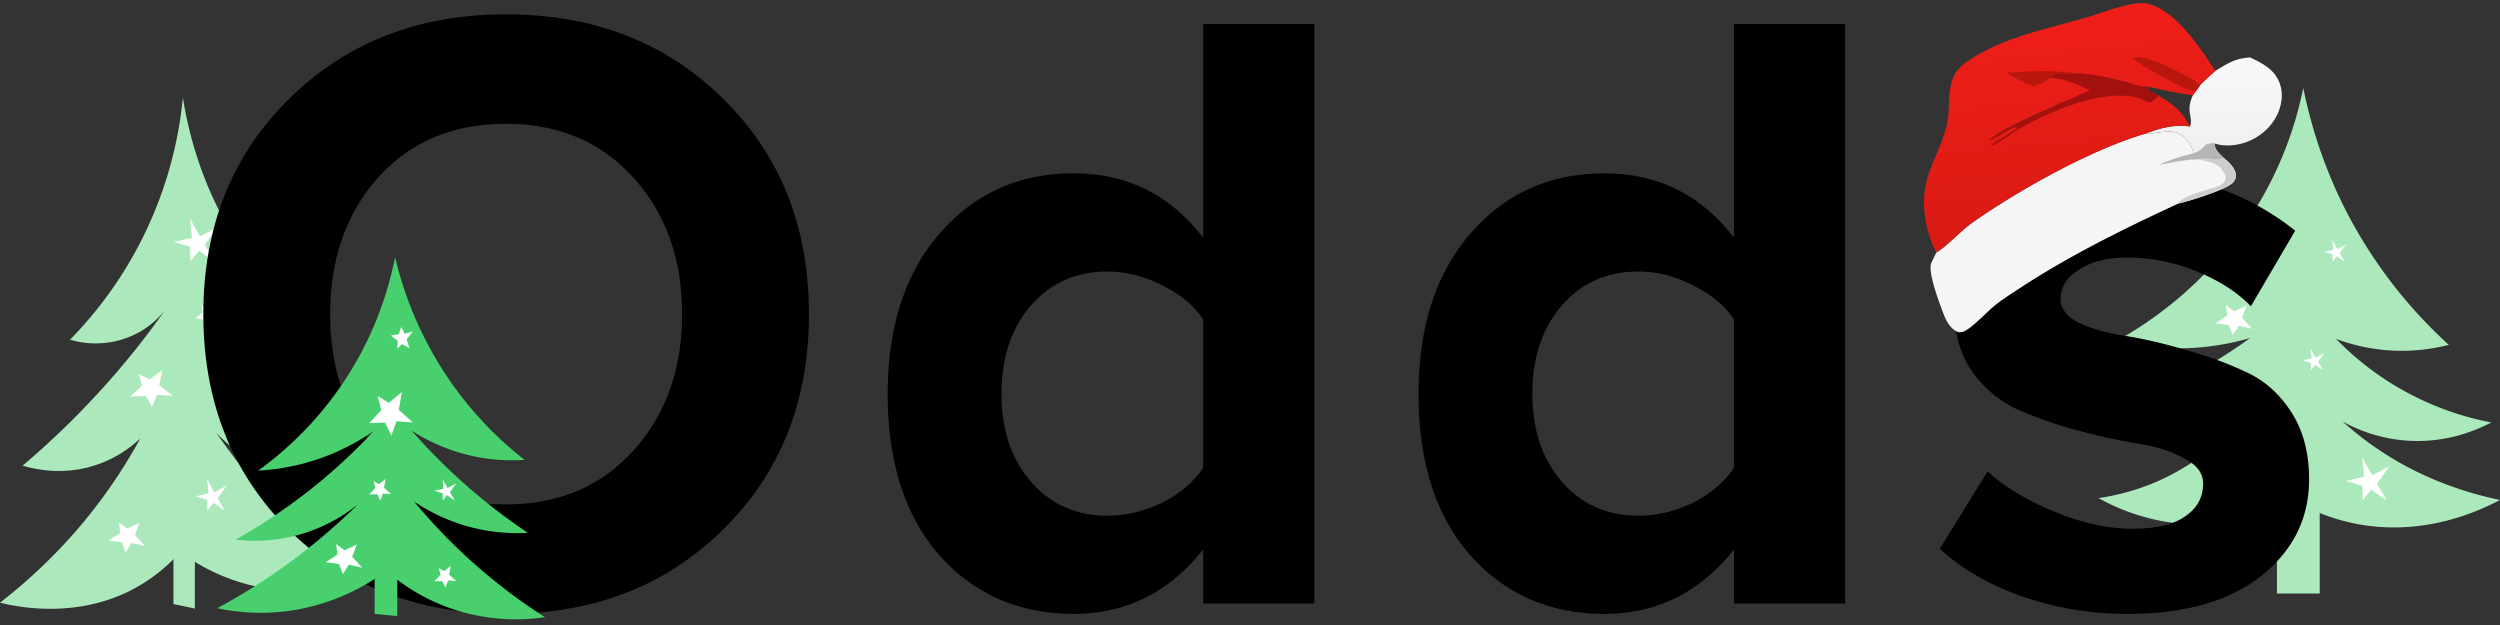
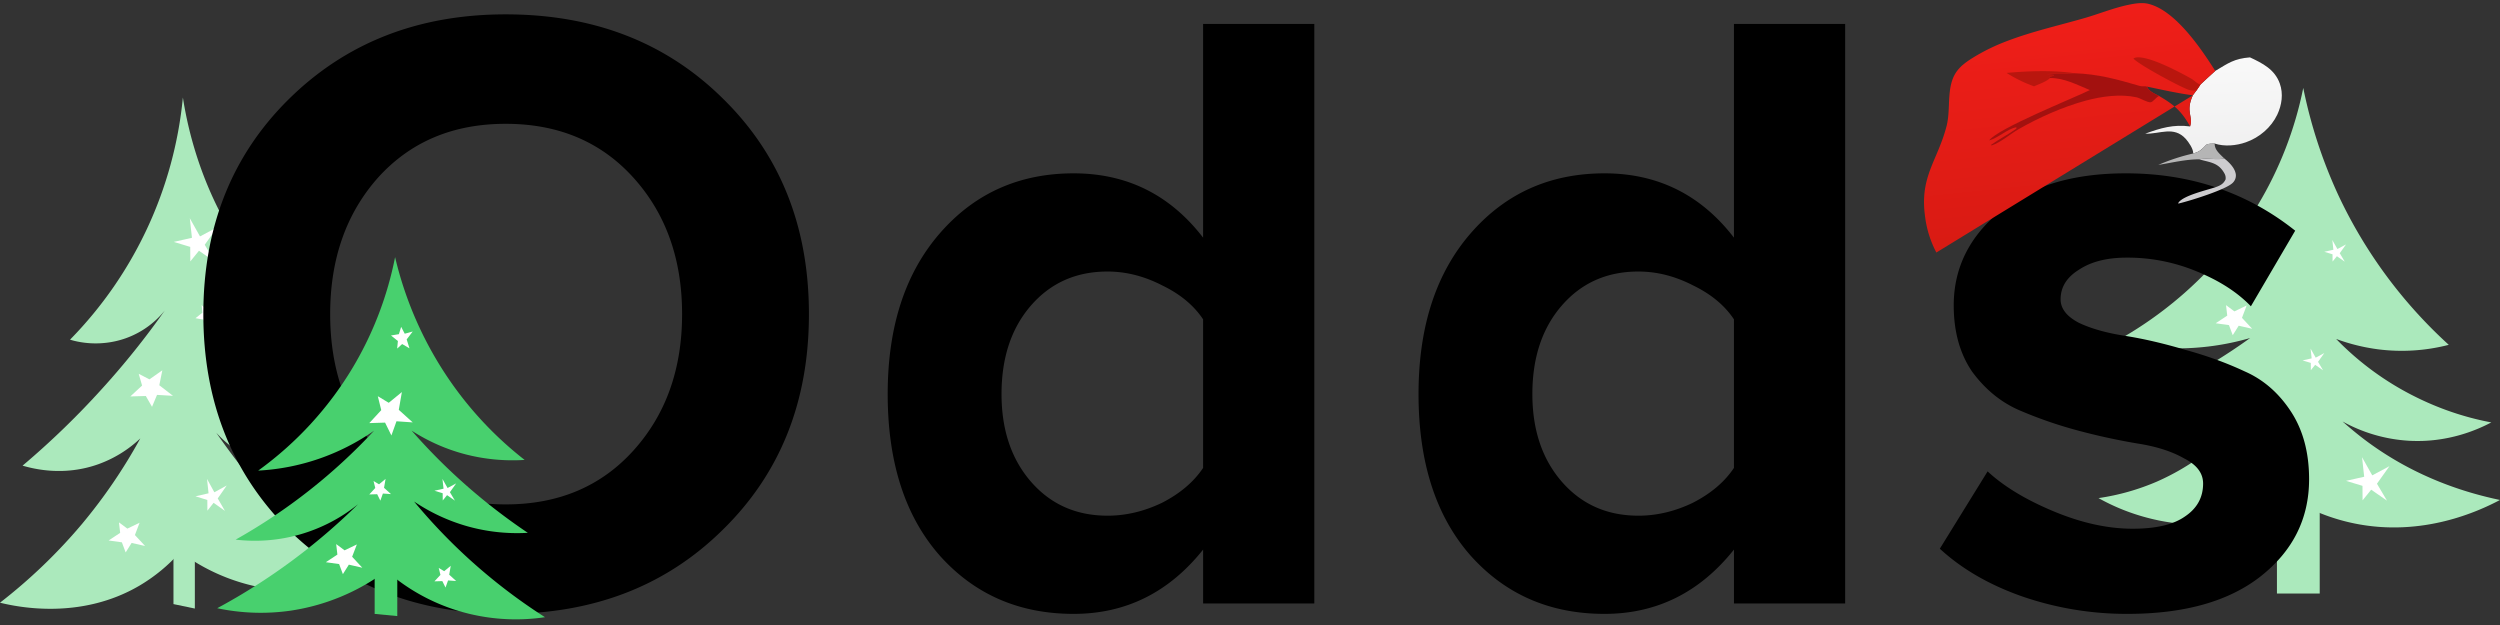
<svg xmlns="http://www.w3.org/2000/svg" viewBox="0 0 116 29" fill="none">
  <rect x="0" y="0" width="116" height="29" fill="#333333" stroke="none" />
  <path d="M8.049 28.03v-5.093h.992v5.3" fill="#ABE9BC" />
  <path d="M8.486 4.526A18.593 18.593 0 0 1 3.25 15.76c.35.11 1.385.36 2.585-.065a4.082 4.082 0 0 0 1.81-1.287 37.603 37.603 0 0 1-2.9 3.62 38.26 38.26 0 0 1-3.698 3.578c.524.153 1.92.502 3.512-.065a5.581 5.581 0 0 0 1.952-1.2 24.701 24.701 0 0 1-2.715 3.981A24.93 24.93 0 0 1 0 27.965c.883.218 3.774.796 6.479-.796a7.849 7.849 0 0 0 1.887-1.56 9.072 9.072 0 0 0 4.58 1.767 8.85 8.85 0 0 0 3.436-.37 32.589 32.589 0 0 1-1.778-1.582 35.097 35.097 0 0 1-4.57-5.345 5.528 5.528 0 0 0 2.04 1.407 5.539 5.539 0 0 0 3.229.219 15.757 15.757 0 0 1-3.513-3.512 15.871 15.871 0 0 1-2.028-3.763c.349.316 1.429 1.2 3.032 1.297a4.872 4.872 0 0 0 1.985-.316 16.825 16.825 0 0 1-3.305-3.48c-2.05-2.879-2.727-5.747-2.988-7.405ZM105.65 27.54v-5.028h1.985v5.028" fill="#ABE9BC" />
  <path d="M104.766 9.51a17.064 17.064 0 0 0 2.105-5.43 22.387 22.387 0 0 0 1.647 5.016A21.986 21.986 0 0 0 113.623 16a8.709 8.709 0 0 1-3.283.208 8.995 8.995 0 0 1-1.942-.48 13.473 13.473 0 0 0 3.719 2.705c1.32.654 2.542.992 3.48 1.167-.6.316-1.996.96-3.84.85a7.221 7.221 0 0 1-3.064-.894c.37.327.763.655 1.21.982 2.149 1.57 4.374 2.301 6.097 2.661-.992.524-3.599 1.734-6.751 1.09a9.155 9.155 0 0 1-2.542-.926c-1.178.512-3.904 1.494-7.056.665a9.638 9.638 0 0 1-2.28-.916 10.76 10.76 0 0 0 2.705-.764 11.1 11.1 0 0 0 4.003-2.988c-.818.404-2.727 1.2-5.094.807a7.932 7.932 0 0 1-2.225-.73 24.978 24.978 0 0 0 3.883-1.495 25.691 25.691 0 0 0 3.763-2.258 12.11 12.11 0 0 1-3.479.48c-1.08 0-2.018-.153-2.749-.327 1.538-.85 4.45-2.76 6.588-6.326Z" fill="#ABE9BC" />
  <path d="m108.855 11.342-.29.407.233.393-.366-.254-.201.248-.002-.337-.382-.116.422-.095-.05-.453.237.42.399-.213Zm-1.008 5.04-.29.407.233.393-.366-.254-.201.247-.002-.336-.382-.116.422-.095-.05-.454.237.422.399-.214Zm3.024 5.247-.58.815.465.786-.732-.509-.401.495-.004-.673-.764-.232.843-.19-.099-.907.473.843.799-.428Zm-5.291-10.494-.072.412.324.292-.377-.026-.118.33-.147-.299-.366.011.277-.3-.079-.323.254.152.304-.25Zm-1.334 3.039-.218.573.472.508-.624-.142-.277.44-.175-.468-.616-.086.536-.354-.056-.487.389.29.569-.274ZM10.52 22.527l-.417.6.334.578-.526-.374-.288.364-.003-.496-.549-.17.606-.14-.071-.667.34.62.574-.315Zm-2.988-5.345-.14.694.634.49-.74-.043-.232.554-.288-.502-.719.02.546-.506-.157-.544.498.257.598-.42Zm-1.054 7.071-.218.573.472.508-.625-.142-.276.44-.176-.468-.615-.086.536-.354-.056-.486.389.29.57-.274Zm3.602-13.711-.58.815.464.786-.731-.509-.402.495-.004-.673-.764-.232.843-.19-.099-.907.473.842.8-.427Zm-.152 3.628-.13.414.281.367-.372-.103-.164.318-.105-.338-.367-.063.32-.255-.034-.352.232.21.34-.198Z" fill="#fff" />
  <path d="M98.716 28.484a14.86 14.86 0 0 1-4.878-.807c-1.532-.537-2.809-1.276-3.83-2.217l2.217-3.588c.753.699 1.774 1.317 3.064 1.854 1.29.538 2.513.807 3.67.807 1.074 0 1.881-.188 2.418-.565.565-.376.847-.887.847-1.532 0-.483-.296-.873-.887-1.169-.565-.322-1.277-.55-2.137-.685a29.496 29.496 0 0 1-2.782-.605 19.869 19.869 0 0 1-2.782-.968c-.833-.376-1.545-.967-2.136-1.774-.565-.833-.847-1.854-.847-3.064 0-1.72.712-3.171 2.137-4.354 1.424-1.182 3.373-1.774 5.846-1.774 3.01 0 5.631.887 7.861 2.661l-2.056 3.508c-.618-.645-1.451-1.183-2.499-1.613a8.334 8.334 0 0 0-3.266-.645c-.914 0-1.653.188-2.217.564-.565.35-.847.807-.847 1.371 0 .43.282.793.847 1.089.564.268 1.276.47 2.136.604.86.135 1.788.35 2.782.645.995.27 1.922.605 2.782 1.008.86.377 1.572.995 2.137 1.855.564.86.846 1.908.846 3.145 0 1.827-.752 3.333-2.257 4.515-1.479 1.156-3.535 1.734-6.169 1.734ZM85.616 28h-5.16v-2.5c-1.586 1.99-3.589 2.984-6.008 2.984-2.526 0-4.596-.9-6.209-2.701-1.612-1.828-2.419-4.328-2.419-7.5 0-3.117.807-5.603 2.42-7.458 1.612-1.854 3.682-2.782 6.208-2.782 2.473 0 4.475.995 6.007 2.984V1.109h5.16V28Zm-9.596-4.072c.86 0 1.707-.202 2.54-.605.834-.43 1.465-.967 1.895-1.612v-6.894c-.43-.646-1.061-1.17-1.894-1.573-.834-.43-1.68-.645-2.54-.645-1.452 0-2.635.524-3.548 1.572-.914 1.049-1.371 2.42-1.371 4.113 0 1.666.457 3.023 1.37 4.072.915 1.048 2.097 1.572 3.549 1.572ZM60.985 28h-5.16v-2.5c-1.586 1.99-3.589 2.984-6.008 2.984-2.526 0-4.596-.9-6.209-2.701-1.612-1.828-2.419-4.328-2.419-7.5 0-3.117.807-5.603 2.42-7.458 1.612-1.854 3.682-2.782 6.208-2.782 2.473 0 4.475.995 6.007 2.984V1.109h5.16V28Zm-9.595-4.072c.86 0 1.706-.202 2.54-.605.833-.43 1.464-.967 1.894-1.612v-6.894c-.43-.646-1.061-1.17-1.895-1.573-.833-.43-1.68-.645-2.54-.645-1.45 0-2.634.524-3.547 1.572-.914 1.049-1.371 2.42-1.371 4.113 0 1.666.457 3.023 1.37 4.072.914 1.048 2.097 1.572 3.549 1.572Zm-27.926 4.556c-4.058 0-7.418-1.304-10.079-3.91-2.634-2.635-3.95-5.968-3.95-10 0-4.031 1.316-7.35 3.95-9.958 2.661-2.634 6.02-3.95 10.08-3.95 4.085 0 7.444 1.303 10.079 3.91 2.66 2.607 3.99 5.94 3.99 9.999 0 4.058-1.33 7.39-3.99 9.998-2.635 2.607-5.994 3.91-10.08 3.91Zm-5.926-7.58c1.505 1.667 3.48 2.5 5.926 2.5s4.422-.833 5.927-2.5c1.505-1.666 2.258-3.776 2.258-6.33 0-2.553-.753-4.663-2.258-6.33-1.505-1.666-3.48-2.499-5.927-2.499-2.446 0-4.421.833-5.926 2.5-1.479 1.666-2.218 3.776-2.218 6.33 0 2.553.74 4.663 2.218 6.33Z" fill="#000" />
  <path d="M17.384 28.485v-2.459h1.05v2.56" fill="#48D06E" />
  <path d="M17.926 26.485a9.839 9.839 0 0 1-4.459 1.852 9.721 9.721 0 0 1-3.388-.116 28.713 28.713 0 0 0 6.533-4.823 7.607 7.607 0 0 1-5.678 1.641 26.664 26.664 0 0 0 3.383-2.258 26.21 26.21 0 0 0 3.04-2.797 10.332 10.332 0 0 1-5.377 1.852 16.067 16.067 0 0 0 4.41-4.818 16.05 16.05 0 0 0 1.942-5.087 16.933 16.933 0 0 0 2.607 5.826 16.683 16.683 0 0 0 3.404 3.583 8.716 8.716 0 0 1-2.744-.259 8.552 8.552 0 0 1-2.501-1.102 27.58 27.58 0 0 0 5.393 4.744 8.546 8.546 0 0 1-2.834-.312 8.634 8.634 0 0 1-2.443-1.14 26.242 26.242 0 0 0 6.074 5.367 9.23 9.23 0 0 1-3.52-.158 9.062 9.062 0 0 1-3.842-1.995Z" fill="#48D06E" />
  <path d="m21.166 22.43-.29.407.233.393-.366-.255-.2.248-.003-.337-.382-.116.422-.095-.05-.453.237.421.4-.214Zm-2.519-4.24-.143.826.646.583-.753-.052-.236.659-.294-.597-.732.023.555-.602-.16-.646.508.305.61-.499Zm-.756 4.032-.072.412.323.292-.376-.026-.118.33-.147-.299-.366.011.277-.3-.08-.323.255.152.304-.25Zm3.024 4.031-.072.413.323.292-.376-.026-.118.33-.148-.299-.366.011.278-.3-.08-.324.254.153.305-.25Zm-4.357-.992-.219.573.472.508-.624-.142-.277.44-.175-.468-.616-.086.536-.354-.056-.487.39.29.569-.274ZM19 16.163l-.13-.414.28-.367-.371.102-.165-.318-.105.339-.367.062.32.256-.034.351.232-.21.34.199Z" fill="#fff" />
  <path d="M102.788 3.291c.612-.366.878-.57 1.61-.629.589.276 1.15.558 1.385 1.215.169.471.095.994-.116 1.44-.285.602-.831 1.064-1.455 1.284-.449.159-.996.21-1.452.06-.133.003-.264-.004-.387.053-.224.232-.297.32-.61.408l.001-.01c.011-.199-.214-.522-.345-.668-.555-.616-1.218-.213-1.88-.242.712-.26 1.315-.439 2.079-.335.162-.463-.224-.672.13-1.444l.17-.23.183-.269c.223-.216.458-.423.687-.633Z" fill="url(#a)" />
-   <path d="M99.538 6.202c.663.03 1.326-.374 1.881.242.131.146.356.47.345.668l-.001.01c.313-.088.386-.176.61-.409.123-.056.254-.05.387-.052 0 .236.142.392.301.55.048.048.097.095.148.142.229.186.501.445.535.756a.467.467 0 0 1-.123.35c-.266.327-2.071.88-2.553.989-2.525 1.172-4.99 2.38-7.325 3.908-.432.283-.877.559-1.272.894-.395.337-.793.791-1.229 1.067-.146.092-.213.096-.38.097-.362-.159-.537-.477-.674-.83-.174-.444-.754-1.975-.577-2.374.075-.166.154-.33.236-.493.597-.38 1.09-.98 1.677-1.393 2.153-1.513 5.492-3.379 8.014-4.122Z" fill="#F6F5F6" />
  <path d="M101.763 7.122c.313-.088.386-.176.61-.409.123-.056.254-.05.387-.052 0 .236.142.392.301.55.048.048.097.095.148.142-.393.082-.776-.041-1.163.04-.614-.004-1.295.162-1.904.26a9.242 9.242 0 0 1 1.621-.531Z" fill="#B5B5B5" />
  <path d="M103.209 7.353c.229.186.501.445.535.756a.467.467 0 0 1-.123.35c-.266.327-2.071.88-2.553.989l.014-.048c.241-.339 1.342-.583 1.735-.72.203-.071.352-.15.449-.352a.429.429 0 0 0-.042-.262c-.285-.533-.676-.523-1.178-.673.387-.081.77.042 1.163-.04Z" fill="#CDCCCF" />
-   <path d="M89.847 11.717a4.874 4.874 0 0 1-.53-1.72c-.237-1.812.58-2.537.998-4.123.164-.618.068-1.292.205-1.92.134-.614.453-.913.971-1.243a9.095 9.095 0 0 1 1.624-.802c1.177-.451 2.401-.723 3.61-1.071.682-.197 1.352-.473 2.048-.617.278-.058.612-.112.893-.047 1.258.288 2.465 2.079 3.122 3.117-.229.21-.464.417-.687.633l-.183.27-.17.229c-.354.772.032.98-.13 1.444-.764-.104-1.367.076-2.08.335-2.522.743-5.86 2.609-8.014 4.122-.587.413-1.08 1.013-1.677 1.393Zm9.773-7.698c.085.22.353.327.56.434.687.4 1.049.703 1.438 1.414.162-.463-.224-.672.13-1.444-.715-.096-1.422-.258-2.128-.404Z" fill="url(#b)" />
+   <path d="M89.847 11.717a4.874 4.874 0 0 1-.53-1.72c-.237-1.812.58-2.537.998-4.123.164-.618.068-1.292.205-1.92.134-.614.453-.913.971-1.243a9.095 9.095 0 0 1 1.624-.802c1.177-.451 2.401-.723 3.61-1.071.682-.197 1.352-.473 2.048-.617.278-.058.612-.112.893-.047 1.258.288 2.465 2.079 3.122 3.117-.229.21-.464.417-.687.633l-.183.27-.17.229Zm9.773-7.698c.085.22.353.327.56.434.687.4 1.049.703 1.438 1.414.162-.463-.224-.672.13-1.444-.715-.096-1.422-.258-2.128-.404Z" fill="url(#b)" />
  <path d="M93.106 3.384c.988-.091 2.187-.133 3.162.015-.43.04-.858-.012-1.285.044l.307.032-.002.036-.22.065.052.045c-.165.17-.522.284-.74.385a6.318 6.318 0 0 1-1.274-.622Zm8.812.81a1.094 1.094 0 0 1-.315-.012c-.321-.074-2.47-1.241-2.611-1.47l.018-.01c.485-.247 2.21.69 2.66.945.158.088.239.211.417.273l.014.004-.183.27Z" fill="#B9160E" />
  <path d="m95.12 3.621-.052-.045.22-.065.002-.036-.307-.032c.427-.056.854-.005 1.285-.044 1.085.037 1.987.287 3.02.59.119.034.248-.006.332.03.085.22.353.327.56.434-.141.061-.273.276-.388.293-.146.02-.487-.194-.661-.232-.753-.164-1.621-.042-2.357.157-1.039.28-2.172.784-3.104 1.319-.412.237-.811.604-1.258.762l-.03-.028c.382-.276.8-.48 1.178-.755v-.066c-.424.081-.81.481-1.264.613.397-.555 3.89-1.95 4.674-2.336-.59-.244-1.2-.567-1.85-.559Z" fill="#A3110F" />
  <defs>
    <linearGradient id="a" x1="76.513" y1="25.36" x2="75.12" y2="1.439" gradientUnits="userSpaceOnUse">
      <stop stop-color="#CDCCCD" />
      <stop offset="1" stop-color="#fff" />
    </linearGradient>
    <linearGradient id="b" x1="64.316" y1="21.947" x2="62.211" y2="1.693" gradientUnits="userSpaceOnUse">
      <stop stop-color="#C7180F" />
      <stop offset="1" stop-color="#F51F1A" />
    </linearGradient>
  </defs>
</svg>